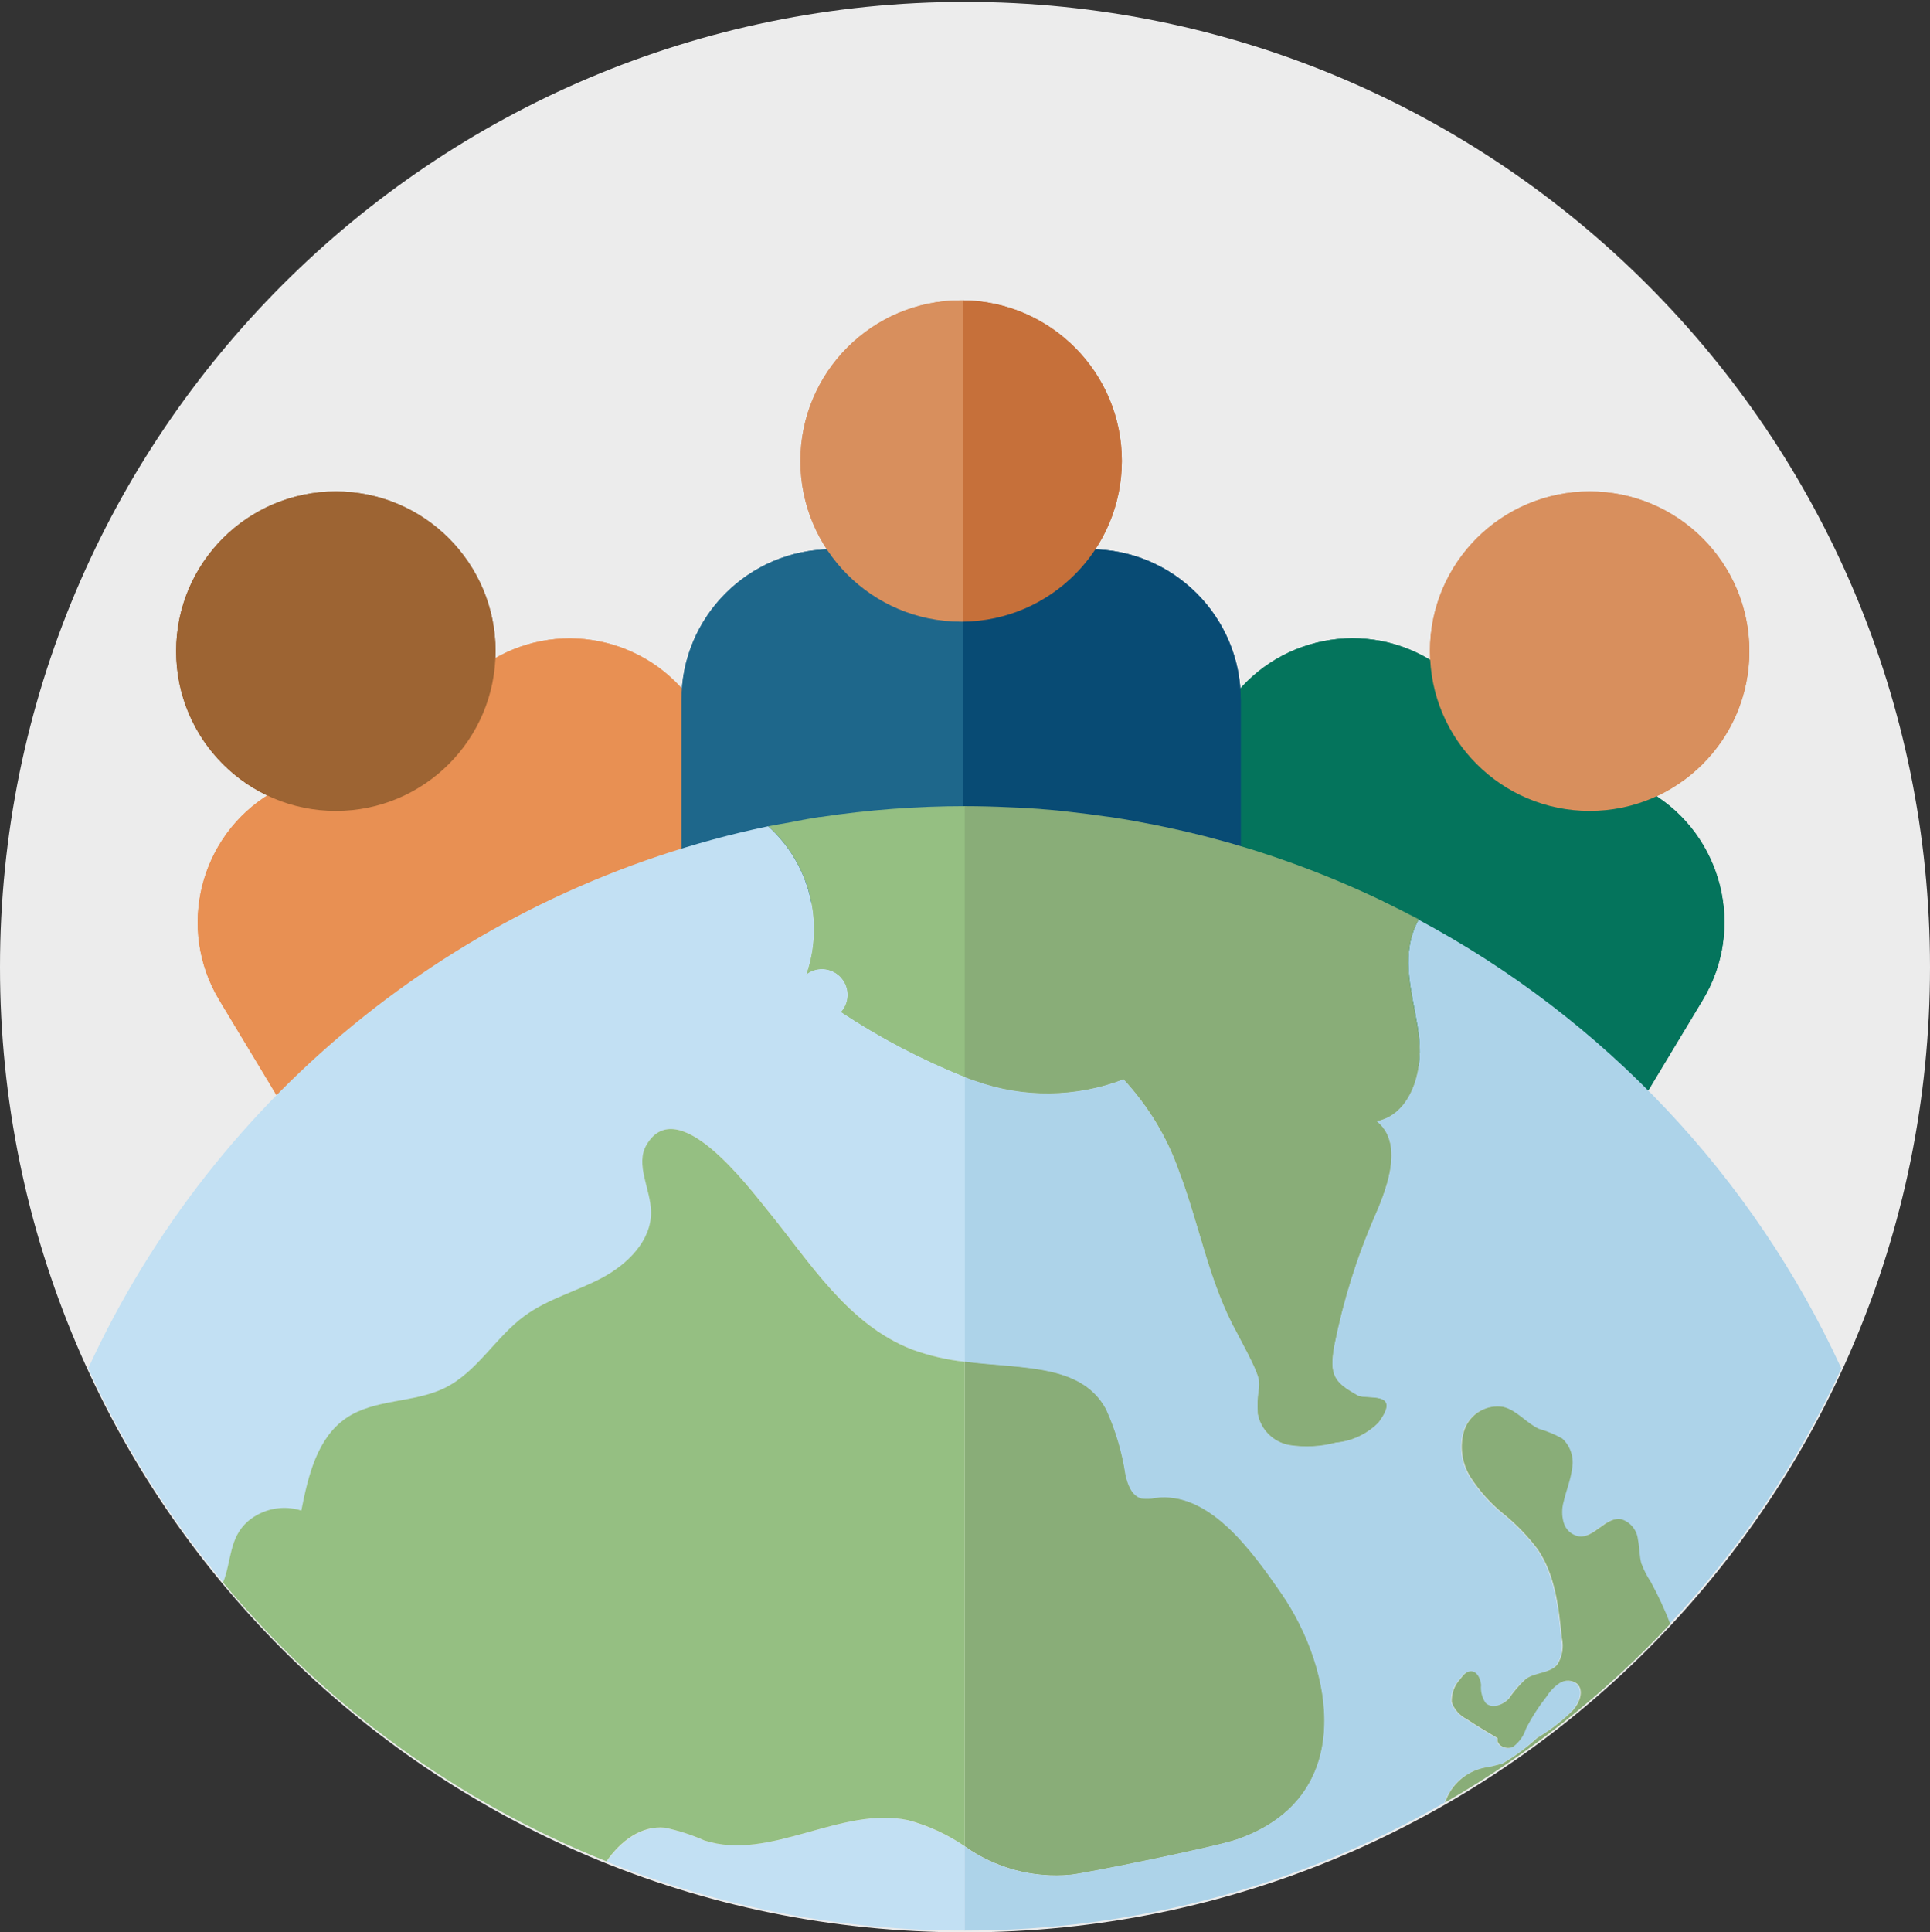
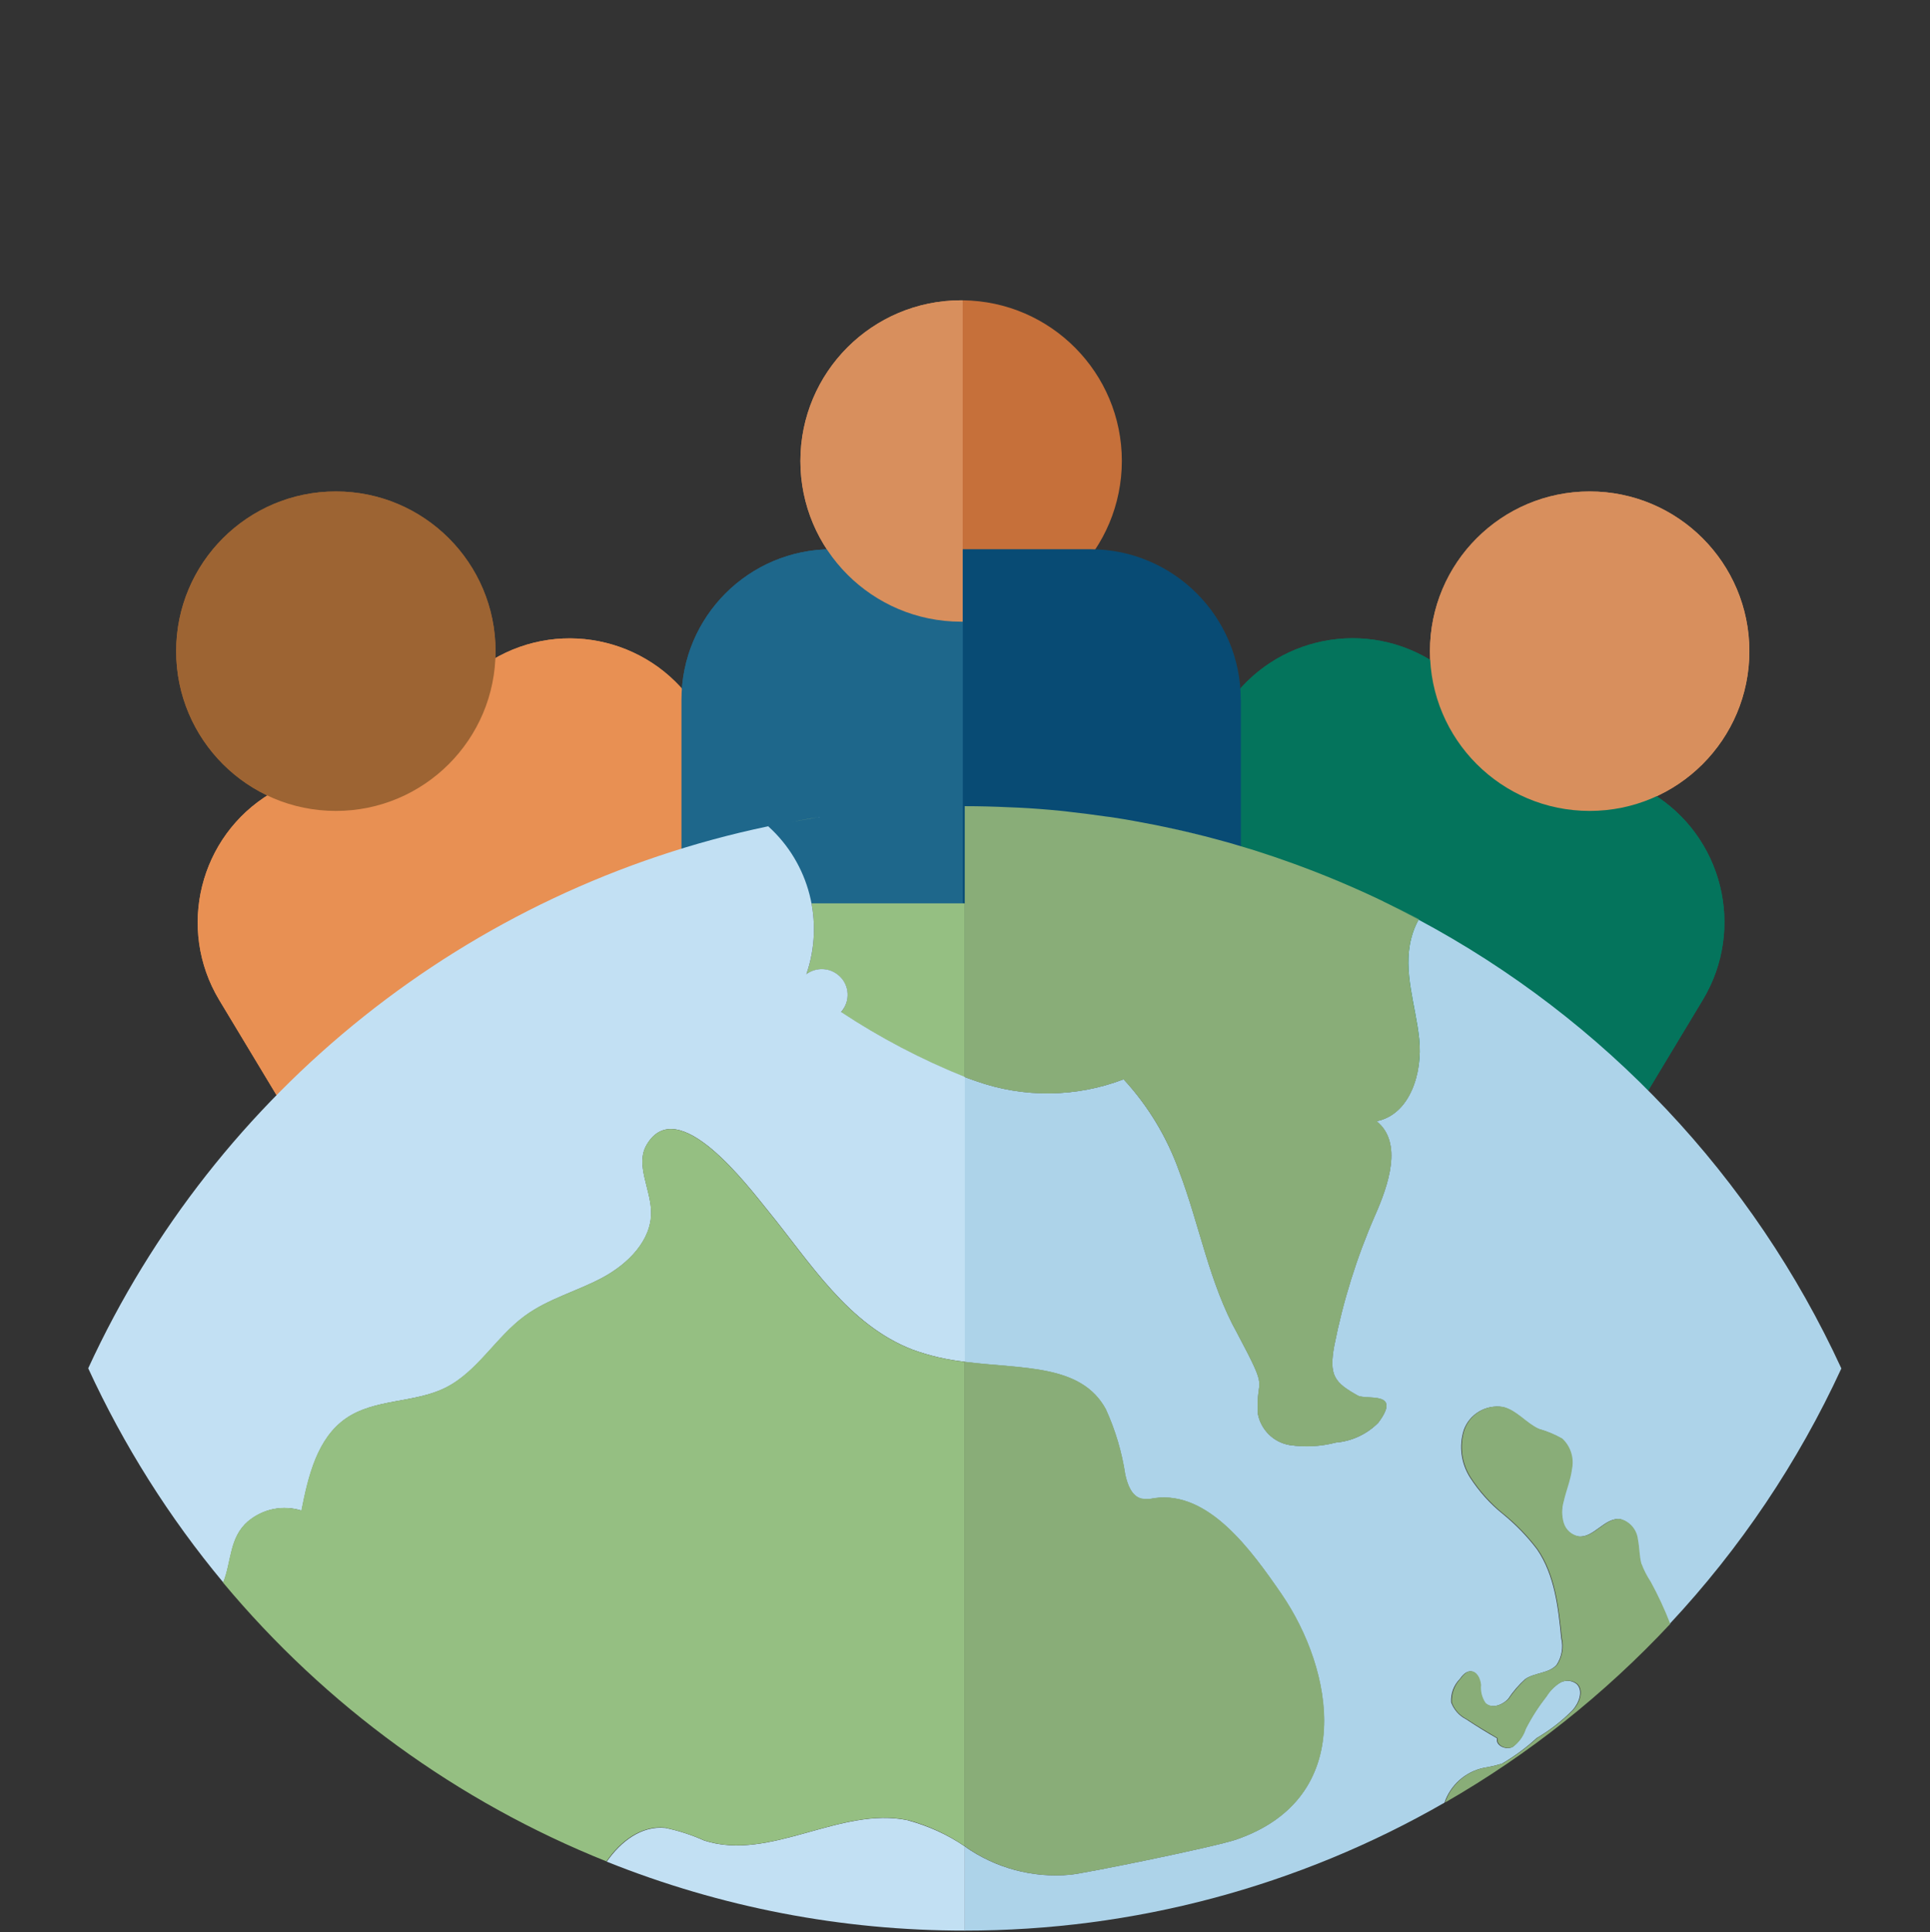
<svg xmlns="http://www.w3.org/2000/svg" id="Layer_2" data-name="Layer 2" viewBox="0 0 142 142.14">
  <rect x="0" y="0" width="142" height="142.14" fill="#333333" stroke="none" />
  <defs>
    <style>
      .cls-1 {
        fill: none;
      }

      .cls-2 {
        fill: #084b74;
      }

      .cls-3 {
        fill: #1e678b;
      }

      .cls-4 {
        fill: #9d6433;
      }

      .cls-5 {
        fill: #d88f5d;
      }

      .cls-6 {
        fill: #c2e0f3;
      }

      .cls-7 {
        fill: #89ad78;
      }

      .cls-8 {
        fill: #c6703a;
      }

      .cls-9 {
        fill: #95bf82;
      }

      .cls-10 {
        fill: #e89053;
      }

      .cls-11 {
        fill: #add3e9;
      }

      .cls-12 {
        clip-path: url(#clippath);
      }

      .cls-13 {
        fill: #ececec;
      }

      .cls-14 {
        fill: #04745c;
      }
    </style>
    <clipPath id="clippath">
      <circle class="cls-1" cx="71" cy="71" r="71" />
    </clipPath>
  </defs>
  <g id="Layer_1-2" data-name="Layer 1">
    <g>
      <g id="Group_703" data-name="Group 703">
        <g id="Group_702" data-name="Group 702">
-           <path id="Path_1282" data-name="Path 1282" class="cls-13" d="M71,.14c39.21,0,71,31.79,71,71s-31.79,71-71,71S0,110.35,0,71.14h0C0,31.93,31.79.14,71,.14" />
-         </g>
+           </g>
      </g>
      <g id="Group_705" data-name="Group 705">
        <g class="cls-12">
          <g id="Group_704" data-name="Group 704">
            <path id="Path_1283" data-name="Path 1283" class="cls-10" d="M51.4,52.32c-3.15-5.24-9.96-6.93-15.2-3.77,0,0,0,0,0,0l-16.29,9.81c-5.24,3.15-6.93,9.96-3.78,15.2,0,0,0,0,0,0l7.73,12.83,35.26-21.24-7.72-12.83Z" />
            <path id="Path_1284" data-name="Path 1284" class="cls-14" d="M121.52,58.35l-16.29-9.81c-5.24-3.16-12.04-1.47-15.2,3.77,0,0,0,0,0,0l-7.73,12.83,35.26,21.23,7.73-12.83c3.15-5.24,1.46-12.04-3.77-15.2Z" />
            <path id="Path_1285" data-name="Path 1285" class="cls-5" d="M116.96,36.15c6.49,0,11.75,5.26,11.75,11.75s-5.26,11.75-11.75,11.75-11.75-5.26-11.75-11.75h0c0-6.49,5.26-11.75,11.75-11.75h0" />
-             <path id="Path_1286" data-name="Path 1286" class="cls-2" d="M91.29,51.47c0-6.11-4.96-11.07-11.07-11.07h-9.38l-2.26,15.91,2.26,10.14h20.46v-14.98Z" />
            <path id="Path_1287" data-name="Path 1287" class="cls-3" d="M61.21,40.4c-6.11,0-11.07,4.96-11.07,11.07v14.98h20.7v-26.05h-9.63Z" />
            <path id="Path_1288" data-name="Path 1288" class="cls-8" d="M82.54,33.91c0-6.48-5.22-11.75-11.7-11.82l-2.26,11.82,2.26,11.82c6.48-.07,11.69-5.34,11.7-11.82" />
            <path id="Path_1289" data-name="Path 1289" class="cls-5" d="M70.71,22.09c-6.53,0-11.82,5.29-11.82,11.82s5.29,11.82,11.82,11.82h.12v-23.64s-.08,0-.12,0Z" />
            <path id="Path_1290" data-name="Path 1290" class="cls-4" d="M24.71,36.15c6.49,0,11.75,5.26,11.75,11.75s-5.26,11.75-11.75,11.75-11.75-5.26-11.75-11.75h0c0-6.49,5.26-11.75,11.75-11.75" />
            <path id="Path_1291" data-name="Path 1291" class="cls-7" d="M94.3,117.26c-2.25-3.26-5.37-7.6-9.32-7.07-.33.08-.66.09-.99.04-.72-.17-1.03-1.02-1.19-1.75-.25-1.66-.73-3.28-1.43-4.82-1.81-3.34-6.11-2.95-10.37-3.49v35.64c2.26,1.6,5.02,2.34,7.78,2.08,1.06-.1,10.62-2.04,12.21-2.59,8.93-3.09,7.11-12.5,3.32-18.04" />
            <path id="Path_1292" data-name="Path 1292" class="cls-9" d="M70.99,59.3c-4.86,0-9.71.49-14.47,1.48,3.03,2.74,4.14,7.02,2.81,10.89.84-.63,2.03-.45,2.65.39.54.72.49,1.72-.11,2.4,2.87,1.9,5.93,3.5,9.12,4.78v-19.92h0Z" />
            <path id="Path_1293" data-name="Path 1293" class="cls-7" d="M104.41,76.43c-.27-2.49-1.21-4.97-.59-7.4.13-.5.31-.97.56-1.42-10.28-5.47-21.75-8.32-33.39-8.31v19.92c.26.1.52.19.79.28,3.53,1.26,7.39,1.22,10.89-.12,1.81,1.95,3.2,4.24,4.08,6.75,1.51,3.96,2.22,8.25,4.29,11.95,2.45,4.61,1.33,2.96,1.51,5.92.23,1.16,1.14,2.07,2.31,2.28,1.14.18,2.31.12,3.43-.18,1.17-.1,2.27-.62,3.11-1.45,1.8-2.4-.89-1.66-1.51-2.01-1.69-.95-2.13-1.45-1.72-3.67.65-3.28,1.65-6.49,2.99-9.56,1.01-2.28,2.07-5.38.12-6.95,2.46-.47,3.4-3.55,3.14-6.03" />
          </g>
        </g>
      </g>
      <g id="Group_707" data-name="Group 707">
        <g id="Group_706" data-name="Group 706">
          <path id="Path_1295" data-name="Path 1295" class="cls-10" d="M51.4,52.32c-3.15-5.24-9.96-6.93-15.2-3.77,0,0,0,0,0,0l-16.29,9.81c-5.24,3.15-6.93,9.96-3.78,15.2,0,0,0,0,0,0l7.73,12.83,35.26-21.24-7.72-12.83Z" />
          <path id="Path_1296" data-name="Path 1296" class="cls-14" d="M121.52,58.35l-16.29-9.81c-5.24-3.16-12.04-1.47-15.2,3.77,0,0,0,0,0,0l-7.73,12.83,35.26,21.23,7.73-12.83c3.15-5.24,1.46-12.04-3.77-15.2Z" />
          <path id="Path_1297" data-name="Path 1297" class="cls-5" d="M116.96,36.15c6.49,0,11.75,5.26,11.75,11.75s-5.26,11.75-11.75,11.75-11.75-5.26-11.75-11.75h0c0-6.49,5.26-11.75,11.75-11.75h0" />
          <path id="Path_1298" data-name="Path 1298" class="cls-2" d="M91.29,51.47c0-6.11-4.96-11.07-11.07-11.07h-9.38l-2.26,15.91,2.26,10.14h20.46v-14.98Z" />
          <path id="Path_1299" data-name="Path 1299" class="cls-3" d="M61.21,40.4c-6.11,0-11.07,4.96-11.07,11.07v14.98h20.7v-26.05h-9.63Z" />
-           <path id="Path_1300" data-name="Path 1300" class="cls-8" d="M82.54,33.91c0-6.48-5.22-11.75-11.7-11.82l-2.26,11.82,2.26,11.82c6.48-.07,11.69-5.34,11.7-11.82" />
          <path id="Path_1301" data-name="Path 1301" class="cls-5" d="M70.71,22.09c-6.53,0-11.82,5.29-11.82,11.82s5.29,11.82,11.82,11.82h.12v-23.64s-.08,0-.12,0Z" />
          <path id="Path_1302" data-name="Path 1302" class="cls-4" d="M24.71,36.15c6.49,0,11.75,5.26,11.75,11.75s-5.26,11.75-11.75,11.75-11.75-5.26-11.75-11.75h0c0-6.49,5.26-11.75,11.75-11.75" />
          <path id="Path_1303" data-name="Path 1303" class="cls-6" d="M18.26,111.91c1.09-.92,2.57-1.22,3.93-.79.5-2.54,1.16-5.34,3.3-6.8,2.11-1.44,4.99-1.1,7.28-2.23,2.37-1.17,3.72-3.73,5.85-5.29,1.71-1.26,3.83-1.81,5.7-2.81s3.64-2.74,3.59-4.86c-.03-1.68-1.18-3.47-.33-4.92,2.28-3.89,7.49,3.09,8.92,4.84,3.09,3.78,5.88,8.39,10.65,10.23,1.24.45,2.53.75,3.85.89v-20.95c-3.19-1.28-6.25-2.88-9.12-4.78.7-.78.63-1.98-.15-2.67-.67-.6-1.67-.65-2.4-.11,1.33-3.86.22-8.15-2.81-10.88-22.05,4.61-40.61,19.4-50.03,39.87,2.61,5.67,5.95,10.97,9.94,15.76.63-1.57.43-3.29,1.83-4.51" />
          <path id="Path_1304" data-name="Path 1304" class="cls-6" d="M56.58,60.77c.53-.11,1.07-.19,1.6-.29-.53.1-1.07.18-1.6.29" />
          <path id="Path_1305" data-name="Path 1305" class="cls-6" d="M66.82,133.9c-4.98-1.06-10.15,3.05-15,1.49-.92-.41-1.88-.73-2.87-.93-1.75-.18-3.27.99-4.31,2.48,8.38,3.36,17.32,5.08,26.35,5.07v-6.19c-1.27-.87-2.69-1.51-4.17-1.91" />
          <path id="Path_1306" data-name="Path 1306" class="cls-6" d="M60.18,60.12c.05,0,.11-.01.16-.02-.05,0-.11.01-.16.02" />
          <path id="Path_1307" data-name="Path 1307" class="cls-11" d="M95.21,63.54c.15.06.3.11.46.17-.15-.06-.3-.11-.46-.17" />
          <path id="Path_1308" data-name="Path 1308" class="cls-11" d="M84.89,60.67c.28.06.55.11.83.17-.28-.06-.55-.11-.83-.17" />
          <path id="Path_1309" data-name="Path 1309" class="cls-11" d="M88.61,61.51c.17.04.33.09.5.13-.17-.04-.33-.09-.5-.13" />
          <path id="Path_1310" data-name="Path 1310" class="cls-11" d="M81.38,60.06c.2.03.39.05.59.08-.2-.03-.39-.05-.59-.08" />
          <path id="Path_1311" data-name="Path 1311" class="cls-11" d="M91.75,62.39c.18.06.37.11.56.17-.18-.06-.37-.11-.56-.17" />
          <path id="Path_1312" data-name="Path 1312" class="cls-11" d="M101.75,66.29l.05.03-.05-.03" />
          <path id="Path_1313" data-name="Path 1313" class="cls-11" d="M78.01,59.65c.24.02.47.05.71.08-.24-.03-.47-.06-.71-.08" />
          <path id="Path_1314" data-name="Path 1314" class="cls-11" d="M104.38,67.63c-.24.44-.43.91-.55,1.4-.62,2.43.33,4.91.59,7.4s-.68,5.56-3.14,6.04c1.95,1.57.89,4.67-.12,6.95-1.34,3.07-2.34,6.27-2.99,9.56-.41,2.22.03,2.72,1.72,3.67.62.36,3.31-.39,1.51,2.01-.83.83-1.93,1.35-3.11,1.45-1.12.29-2.29.35-3.43.18-1.17-.21-2.08-1.12-2.31-2.28-.17-2.96.94-1.31-1.51-5.92-2.07-3.7-2.78-7.99-4.29-11.95-.89-2.5-2.28-4.8-4.08-6.75-3.5,1.34-7.36,1.38-10.89.12-.27-.09-.53-.19-.79-.28v20.95c4.26.54,8.56.15,10.37,3.49.7,1.53,1.18,3.15,1.43,4.82.17.73.47,1.58,1.19,1.75.33.05.67.03.99-.04,3.95-.53,7.08,3.81,9.32,7.07,3.8,5.54,5.61,14.95-3.32,18.04-1.59.55-11.16,2.49-12.21,2.59-2.76.26-5.52-.48-7.78-2.08v6.19h0c12.39.01,24.56-3.23,35.3-9.41.44-1.3,1.54-2.28,2.89-2.56.45-.07.9-.18,1.34-.31.92-.54,1.78-1.17,2.56-1.89.96-.56,1.85-1.25,2.63-2.04.48-.54.82-1.43.3-1.93-.37-.29-.88-.32-1.28-.06-.38.25-.71.58-.95.97-.59.75-1.1,1.55-1.54,2.4-.17.53-.5.99-.94,1.32-.48.26-1.28-.1-1.14-.63-.77-.44-1.53-.91-2.27-1.4-.52-.26-.91-.71-1.11-1.25-.04-.64.19-1.26.64-1.72.19-.26.43-.55.76-.56.46,0,.72.54.76,1.01-.04.46.07.93.33,1.32.46.46,1.27.17,1.71-.31.36-.54.78-1.03,1.26-1.46.71-.47,1.74-.4,2.3-1.04.38-.58.5-1.29.34-1.96-.22-2.27-.49-4.64-1.77-6.52-.73-.97-1.58-1.84-2.52-2.61-.95-.76-1.76-1.67-2.42-2.69-.66-1.04-.83-2.32-.46-3.49.42-1.18,1.63-1.89,2.87-1.69,1,.25,1.68,1.18,2.61,1.61.6.17,1.19.41,1.73.72.61.58.87,1.42.71,2.24-.11.81-.44,1.58-.61,2.38-.14.51-.14,1.06,0,1.57.16.52.59.91,1.12,1,1.13.13,1.95-1.43,3.08-1.27.68.19,1.18.78,1.26,1.49.12.6.1,1.22.26,1.81.17.46.39.9.67,1.31.54,1,1.02,2.04,1.44,3.1,5.19-5.55,9.46-11.9,12.64-18.8-6.5-14.11-17.43-25.7-31.13-33.02" />
          <path id="Path_1315" data-name="Path 1315" class="cls-11" d="M74.24,59.38c.24.01.48.02.73.03-.24-.01-.48-.02-.73-.03" />
          <path id="Path_1317" data-name="Path 1317" class="cls-7" d="M120.77,115.04c-.16-.59-.14-1.21-.26-1.81-.08-.71-.58-1.3-1.26-1.49-1.13-.16-1.95,1.4-3.08,1.27-.53-.09-.97-.48-1.12-1-.15-.51-.15-1.06,0-1.57.18-.8.51-1.57.61-2.38.17-.82-.1-1.67-.71-2.24-.55-.31-1.13-.55-1.73-.72-.93-.43-1.61-1.36-2.61-1.61-1.24-.21-2.45.5-2.87,1.69-.37,1.17-.2,2.45.46,3.49.66,1.02,1.48,1.93,2.42,2.69.94.76,1.79,1.64,2.52,2.61,1.28,1.88,1.54,4.25,1.77,6.52.16.67.03,1.38-.34,1.96-.56.64-1.6.56-2.3,1.04-.48.44-.9.93-1.26,1.46-.44.47-1.25.77-1.71.31-.26-.39-.38-.85-.33-1.32-.04-.46-.29-1.01-.76-1.01-.32,0-.57.3-.76.56-.44.46-.67,1.09-.64,1.72.19.55.59.99,1.11,1.25.74.49,1.5.95,2.27,1.4-.14.53.66.89,1.14.63.44-.33.77-.79.94-1.32.43-.85.95-1.65,1.54-2.4.24-.39.57-.72.95-.97.39-.25.91-.23,1.28.06.52.5.18,1.39-.3,1.93-.79.79-1.67,1.48-2.63,2.04-.78.72-1.64,1.35-2.56,1.89-.44.13-.88.24-1.34.31-1.35.28-2.45,1.25-2.89,2.56,6.15-3.53,11.73-7.96,16.57-13.14-.41-1.06-.89-2.1-1.44-3.1-.27-.41-.5-.85-.67-1.31" />
          <path id="Path_1318" data-name="Path 1318" class="cls-7" d="M78.77,137.89c1.06-.1,10.62-2.04,12.21-2.59,8.93-3.09,7.12-12.5,3.32-18.04-2.25-3.26-5.37-7.6-9.32-7.07-.33.08-.66.09-.99.04-.72-.18-1.03-1.02-1.19-1.75-.25-1.66-.73-3.28-1.43-4.82-1.81-3.34-6.11-2.95-10.37-3.49v35.64c2.26,1.6,5.02,2.34,7.78,2.08" />
          <path id="Path_1319" data-name="Path 1319" class="cls-9" d="M48.95,134.45c.99.21,1.95.52,2.87.93,4.85,1.57,10.02-2.55,15-1.49,1.49.4,2.9,1.05,4.17,1.92v-35.64c-1.31-.14-2.6-.44-3.85-.89-4.77-1.84-7.56-6.45-10.65-10.23-1.43-1.75-6.64-8.73-8.92-4.84-.85,1.45.3,3.24.33,4.92.04,2.12-1.72,3.86-3.6,4.86s-3.99,1.55-5.7,2.8c-2.13,1.56-3.48,4.11-5.85,5.29-2.29,1.14-5.17.79-7.28,2.23-2.14,1.46-2.8,4.26-3.3,6.8-1.36-.43-2.84-.13-3.93.79-1.4,1.22-1.2,2.94-1.83,4.51,7.56,9.07,17.25,16.12,28.21,20.51,1.04-1.5,2.56-2.65,4.31-2.48" />
          <path id="Path_1320" data-name="Path 1320" class="cls-9" d="M56.52,60.78h0s.04-.01.06-.01h-.07" />
          <path id="Path_1321" data-name="Path 1321" class="cls-9" d="M58.18,60.48c.66-.12,1.32-.25,1.99-.36-.67.1-1.33.23-1.99.36" />
          <path id="Path_1322" data-name="Path 1322" class="cls-9" d="M70.99,59.3h0c-3.56,0-7.12.27-10.65.8,3.53-.53,7.09-.8,10.65-.8Z" />
-           <path id="Path_1323" data-name="Path 1323" class="cls-9" d="M60.34,60.1c-.05,0-.11.01-.16.02-.67.1-1.33.24-1.99.36-.53.1-1.07.18-1.6.29-.02,0-.04,0-.06.01,3.03,2.74,4.14,7.02,2.81,10.88.84-.63,2.02-.46,2.65.38.54.72.5,1.73-.11,2.4,2.87,1.9,5.92,3.5,9.12,4.78v-19.92c-3.57,0-7.13.27-10.65.8" />
          <path id="Path_1325" data-name="Path 1325" class="cls-7" d="M104.39,67.61c-.85-.45-1.71-.88-2.58-1.3.87.42,1.72.86,2.58,1.32v-.02" />
          <path id="Path_1326" data-name="Path 1326" class="cls-7" d="M81.97,60.15c.98.15,1.95.33,2.92.52-.97-.19-1.94-.37-2.92-.52" />
-           <path id="Path_1327" data-name="Path 1327" class="cls-7" d="M74.96,59.42c1.02.06,2.04.13,3.05.23-1.01-.1-2.03-.18-3.05-.23" />
          <path id="Path_1328" data-name="Path 1328" class="cls-7" d="M78.73,59.73c.89.1,1.78.21,2.66.34-.88-.13-1.77-.24-2.66-.34" />
          <path id="Path_1329" data-name="Path 1329" class="cls-7" d="M85.72,60.84c.97.2,1.93.42,2.89.67-.95-.24-1.92-.46-2.89-.67" />
          <path id="Path_1330" data-name="Path 1330" class="cls-7" d="M71.01,59.3c1.08,0,2.16.03,3.23.08-1.07-.05-2.14-.08-3.23-.08" />
          <path id="Path_1331" data-name="Path 1331" class="cls-7" d="M95.67,63.71c2.07.77,4.1,1.63,6.08,2.58-1.98-.95-4-1.81-6.08-2.58" />
          <path id="Path_1332" data-name="Path 1332" class="cls-7" d="M92.3,62.56c.98.31,1.95.64,2.91.99-.96-.35-1.93-.68-2.91-.99" />
          <path id="Path_1333" data-name="Path 1333" class="cls-7" d="M89.1,61.64c.89.23,1.77.48,2.64.75-.87-.27-1.75-.52-2.64-.75" />
          <path id="Path_1334" data-name="Path 1334" class="cls-7" d="M82.67,79.39c1.81,1.95,3.2,4.24,4.08,6.75,1.51,3.96,2.22,8.25,4.29,11.95,2.45,4.61,1.33,2.96,1.51,5.92.22,1.16,1.14,2.07,2.31,2.28,1.14.18,2.31.12,3.43-.18,1.17-.1,2.27-.62,3.11-1.45,1.81-2.4-.89-1.66-1.51-2.01-1.69-.95-2.13-1.45-1.72-3.67.65-3.28,1.65-6.49,2.99-9.56,1-2.28,2.07-5.38.12-6.95,2.46-.47,3.4-3.55,3.14-6.03s-1.21-4.97-.59-7.4c.12-.49.31-.96.55-1.4-.85-.45-1.71-.9-2.58-1.32l-.05-.03c-1.98-.95-4.01-1.81-6.08-2.58-.15-.06-.3-.11-.46-.17-.96-.35-1.93-.68-2.91-.99-.18-.06-.37-.11-.56-.17-.87-.27-1.75-.52-2.64-.75-.17-.04-.33-.09-.5-.13-.95-.24-1.92-.46-2.89-.67-.28-.06-.55-.11-.83-.17-.97-.19-1.94-.37-2.92-.52-.19-.03-.39-.06-.59-.08-.88-.13-1.76-.24-2.65-.34-.24-.03-.47-.06-.71-.08-1.01-.1-2.03-.18-3.05-.23-.24-.01-.48-.02-.73-.03-1.07-.05-2.14-.08-3.23-.08h-.02v19.93c.26.1.52.19.79.28,3.53,1.26,7.39,1.22,10.89-.12" />
        </g>
      </g>
    </g>
  </g>
</svg>